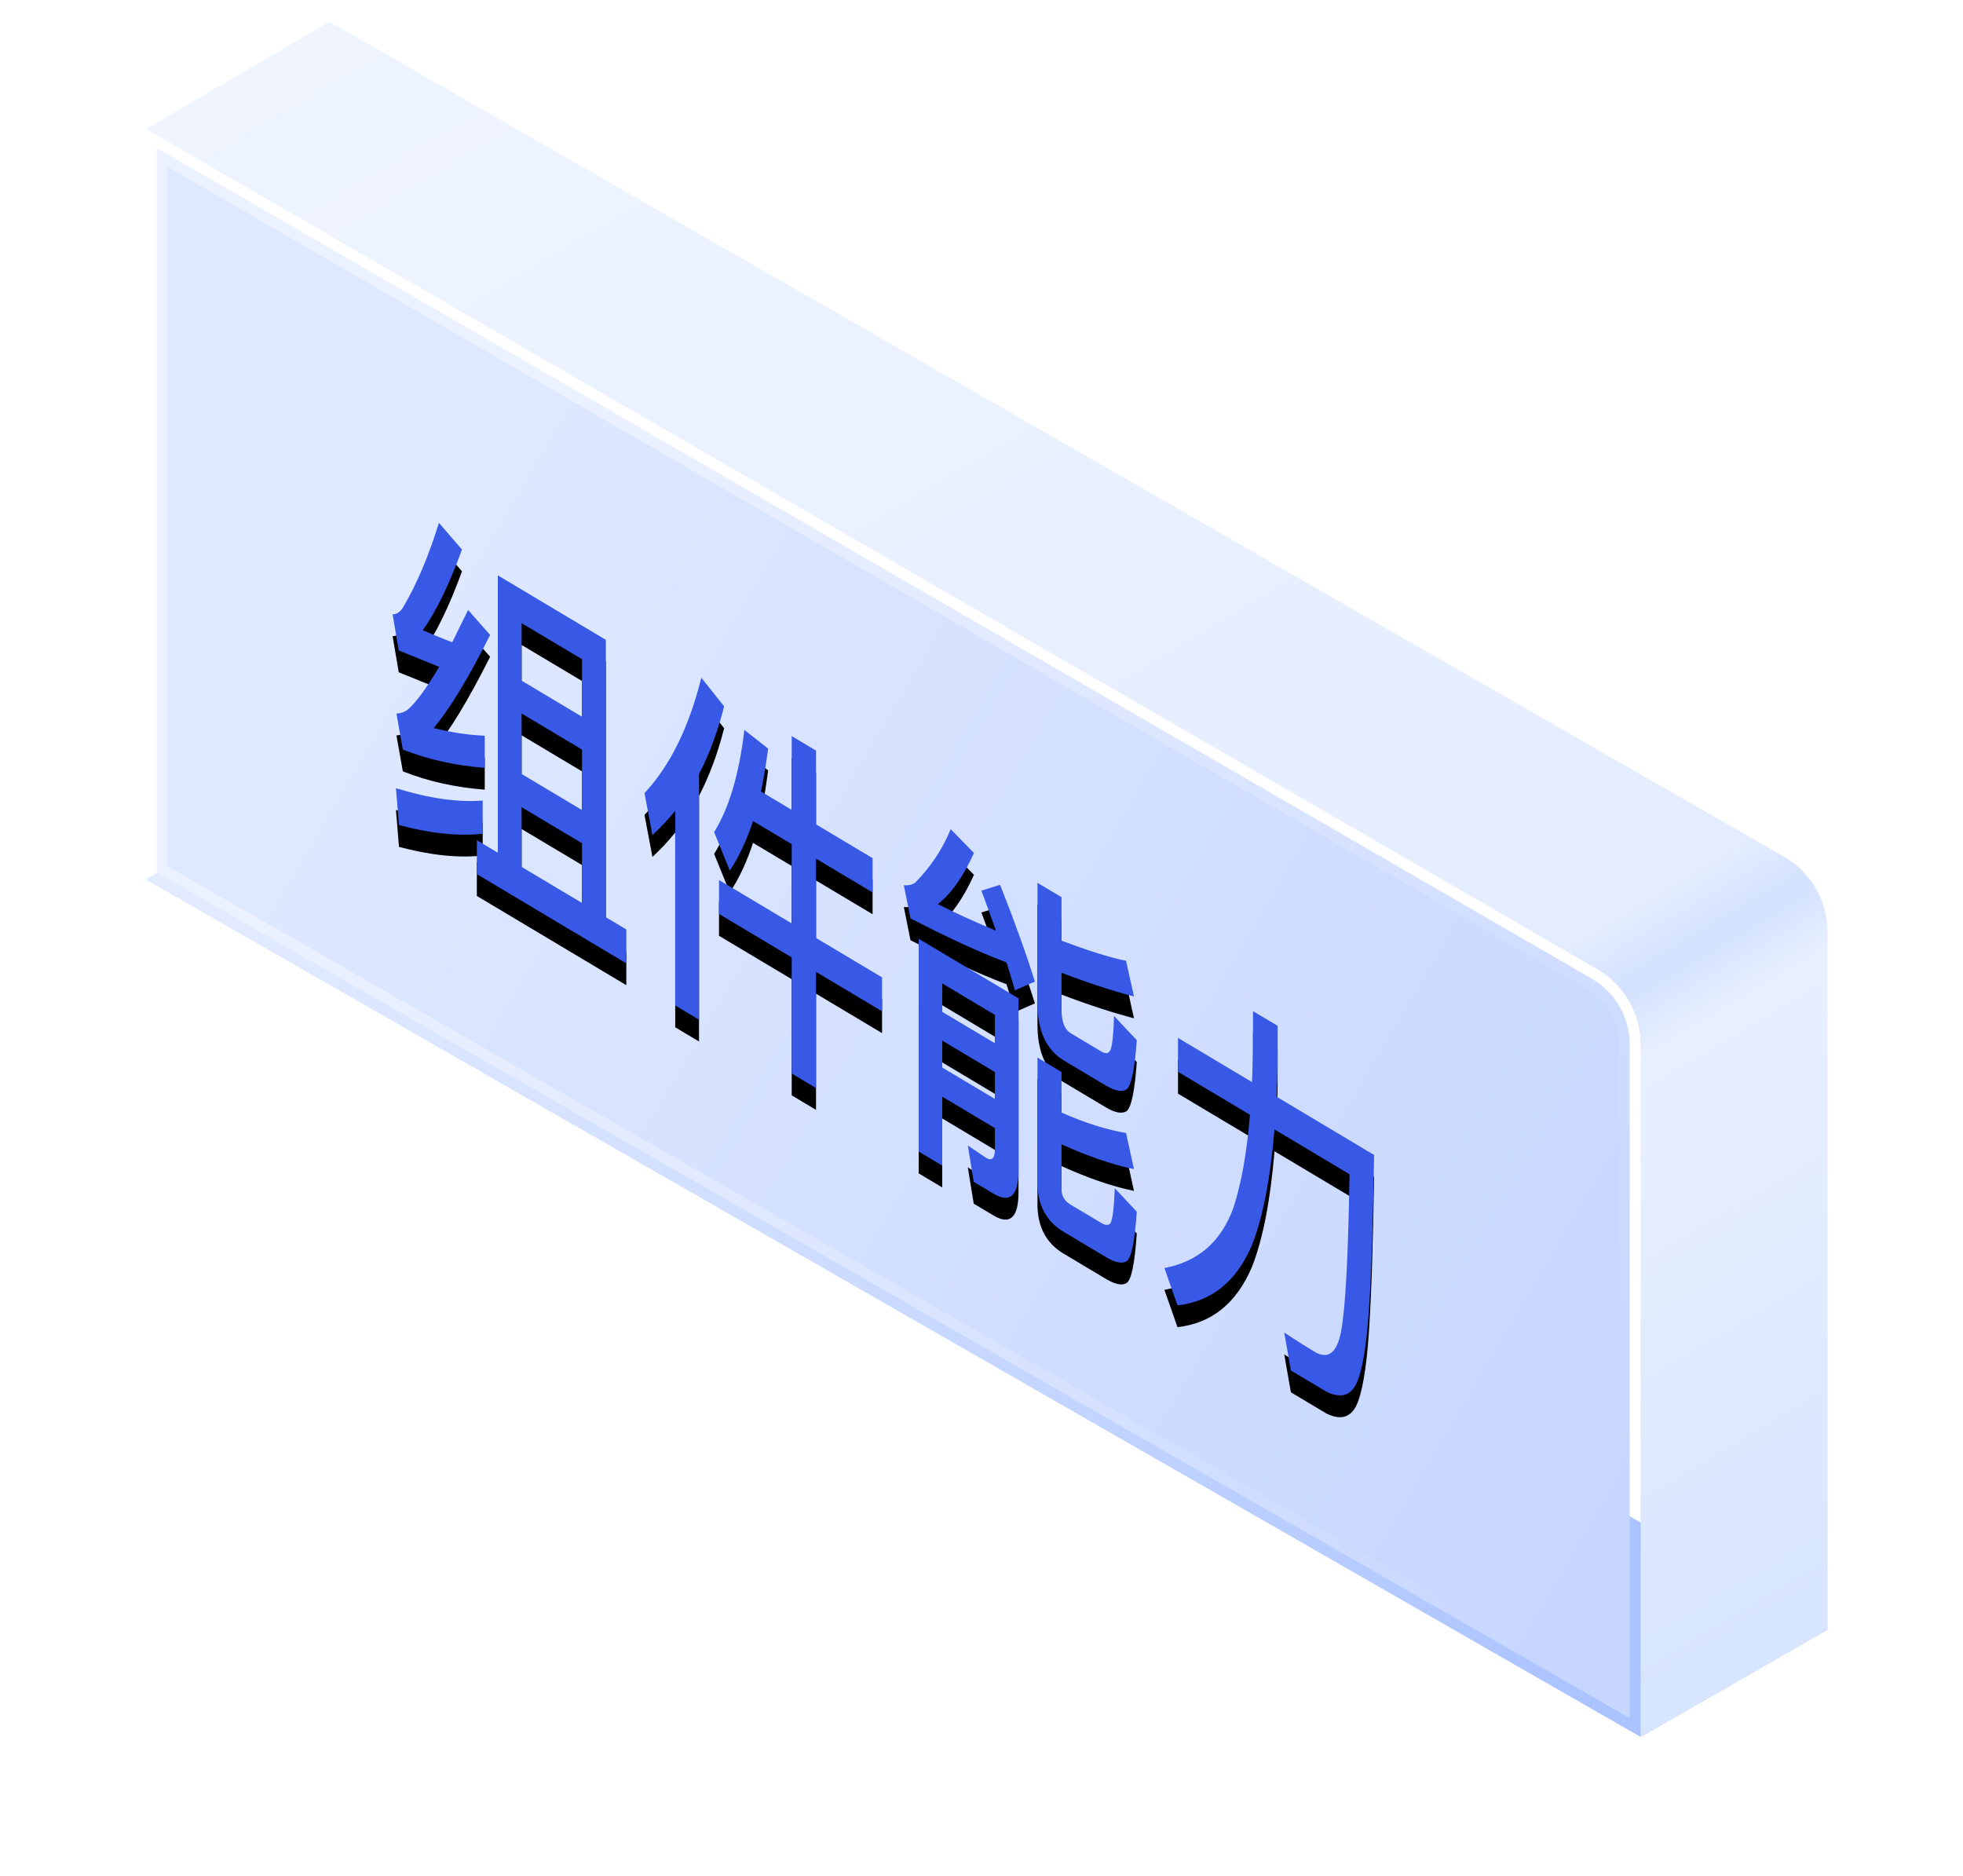
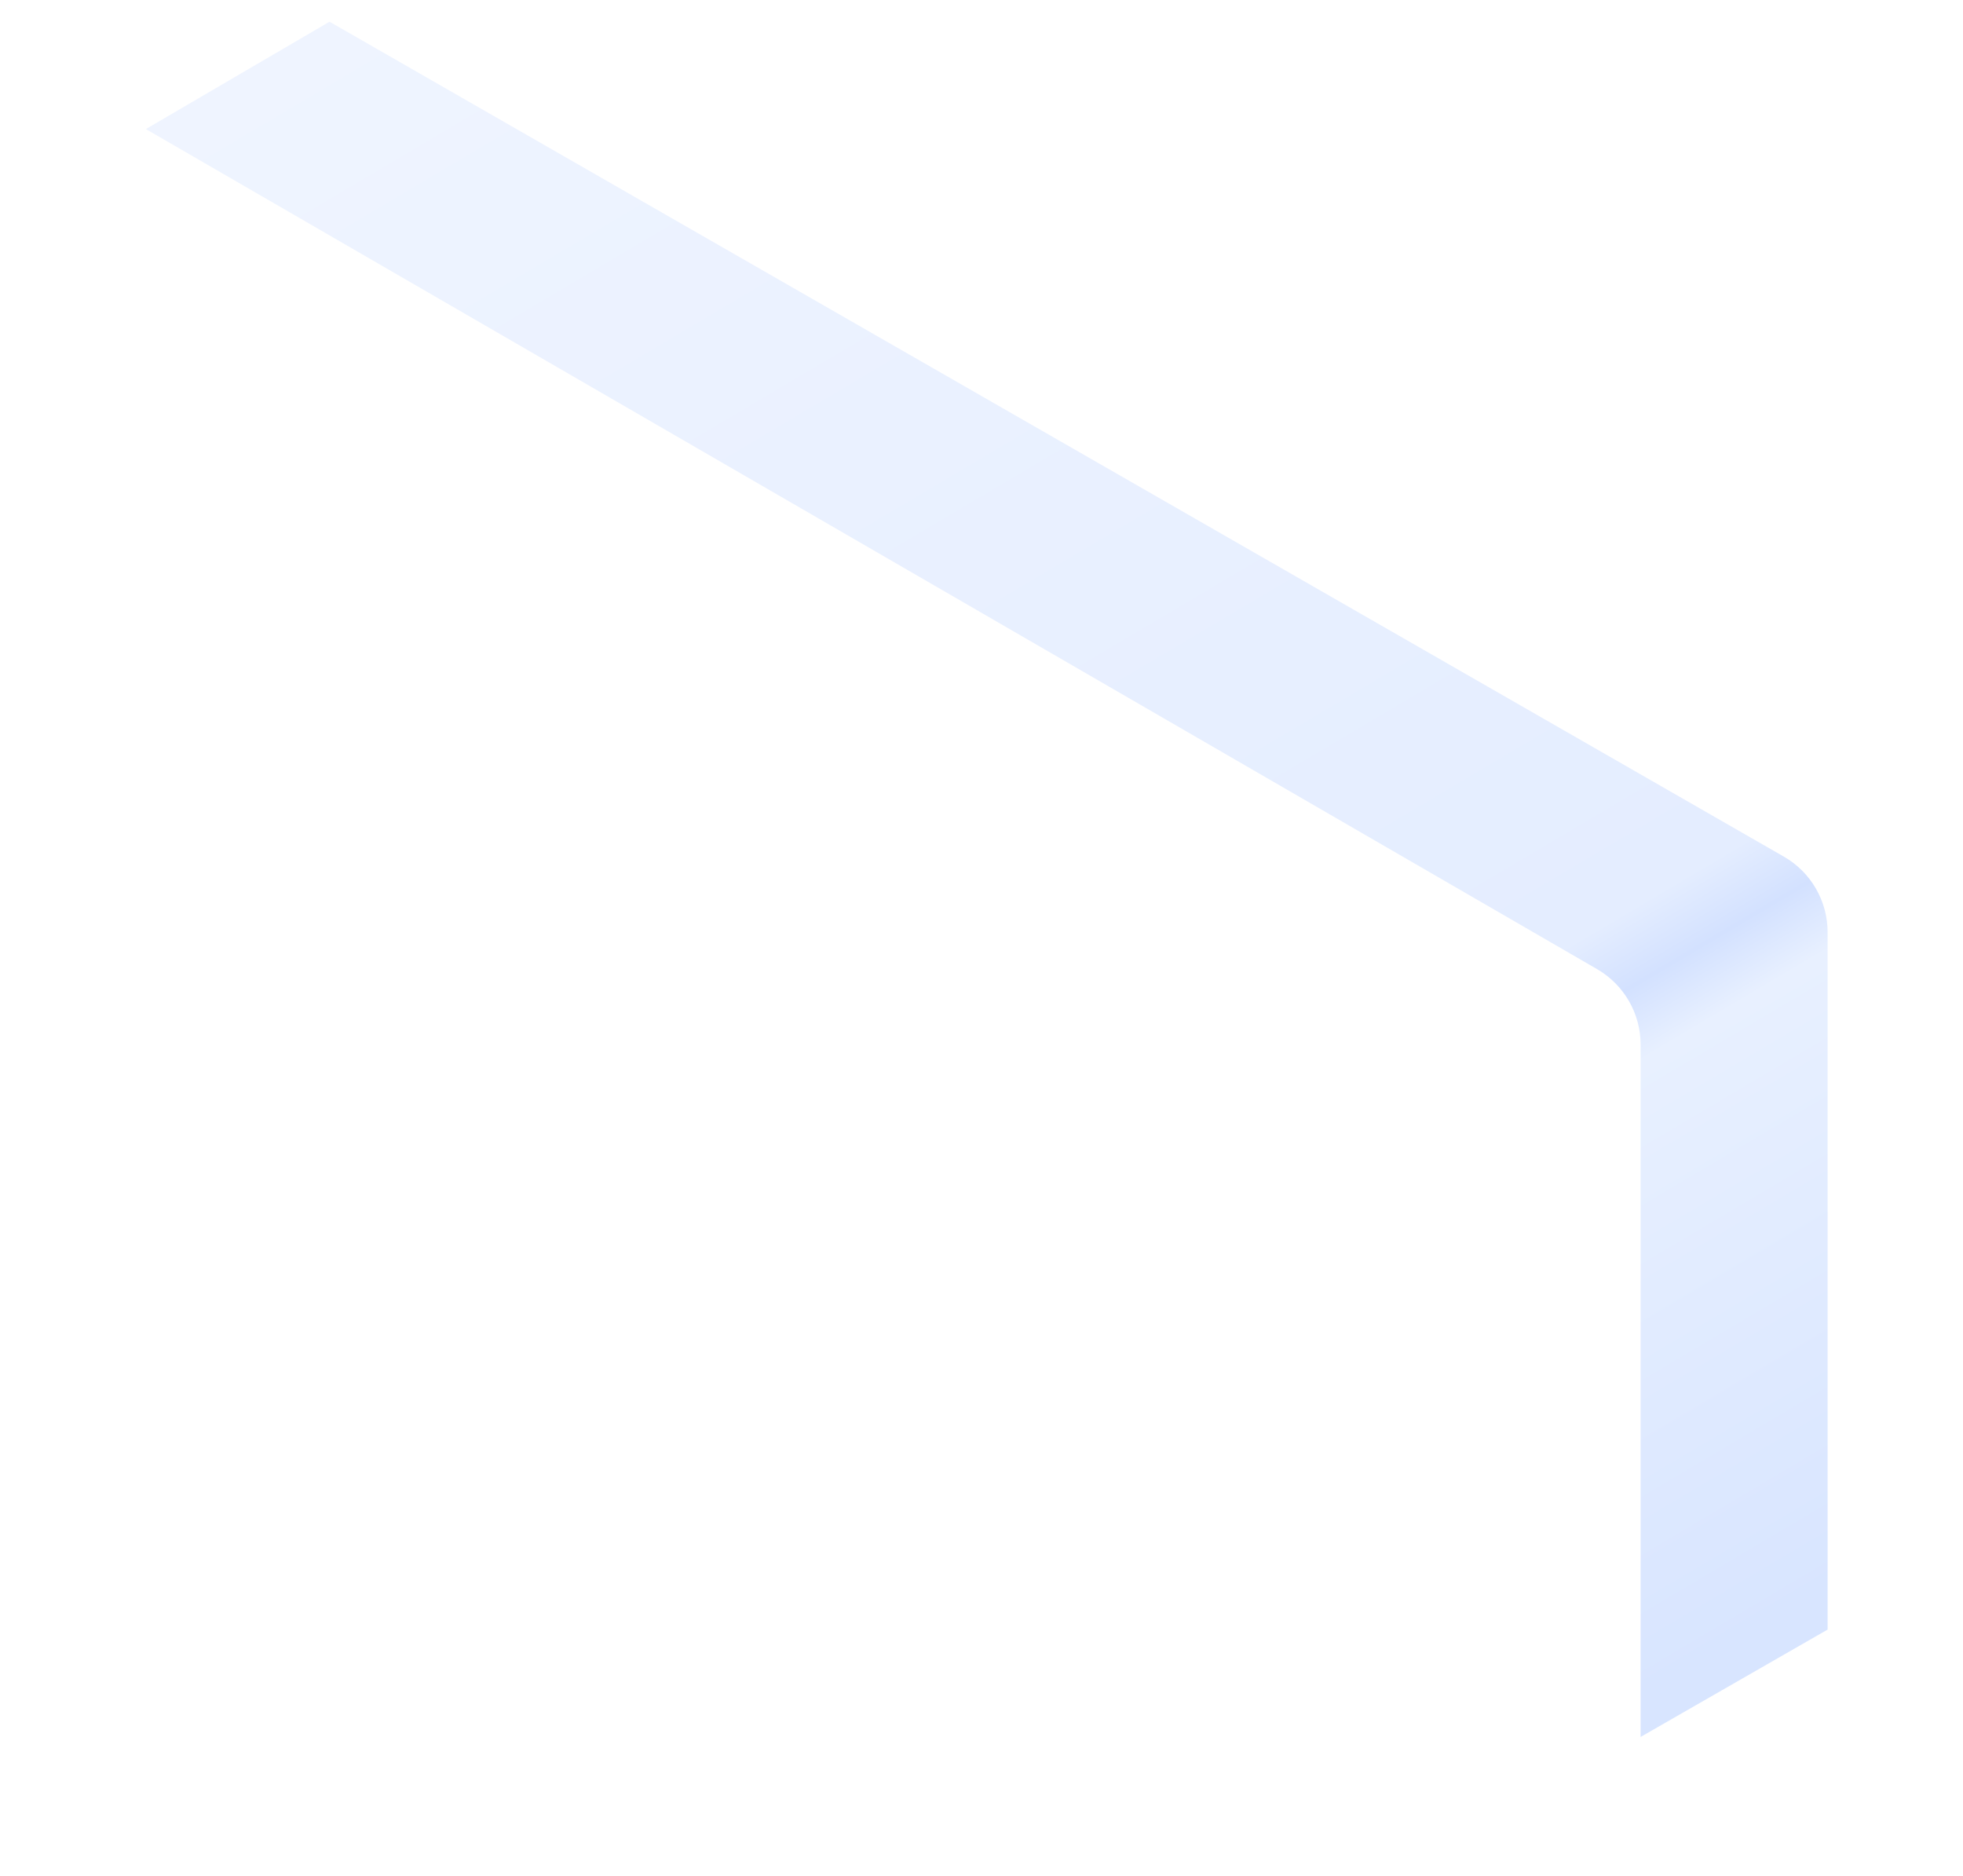
<svg xmlns="http://www.w3.org/2000/svg" xmlns:xlink="http://www.w3.org/1999/xlink" width="90px" height="86px" viewBox="0 0 90 86" version="1.1">
  <title>C3</title>
  <defs>
    <linearGradient x1="100%" y1="57.938%" x2="0%" y2="57.938%" id="linearGradient-1">
      <stop stop-color="#A7C0FF" offset="2.69%" />
      <stop stop-color="#CFDEFF" offset="100%" />
    </linearGradient>
    <filter x="-7.8%" y="-13.6%" width="115.6%" height="127.1%" filterUnits="objectBoundingBox" id="filter-2">
      <feGaussianBlur stdDeviation="2" in="SourceGraphic" />
    </filter>
    <linearGradient x1="32.19%" y1="-22.046%" x2="98.076%" y2="92.94%" id="linearGradient-3">
      <stop stop-color="#F0F5FF" offset="0%" />
      <stop stop-color="#E4EDFF" offset="69.531%" />
      <stop stop-color="#D3E1FF" offset="72.529%" />
      <stop stop-color="#E8F0FF" offset="75.543%" />
      <stop stop-color="#D8E5FF" offset="100%" />
    </linearGradient>
    <linearGradient x1="6.781%" y1="45.927%" x2="93.219%" y2="100%" id="linearGradient-4">
      <stop stop-color="#DEE8FF" offset="0%" />
      <stop stop-color="#C6D6FF" offset="100%" />
    </linearGradient>
    <linearGradient x1="6.781%" y1="47.487%" x2="93.219%" y2="100%" id="linearGradient-5">
      <stop stop-color="#FFFFFF" stop-opacity="0.397" offset="0%" />
      <stop stop-color="#FFFFFF" stop-opacity="0.397" offset="0%" />
      <stop stop-color="#FFFFFF" stop-opacity="0" offset="100%" />
    </linearGradient>
-     <path d="M12.469,33.391 C13.643,33.855 14.899,34.131 16.225,34.23 L16.225,32.759 C15.427,32.722 14.653,32.598 13.878,32.406 C14.582,31.592 15.451,30.166 16.472,28.138 L15.462,26.994 C15.204,27.517 14.969,28.002 14.735,28.471 C14.289,28.306 13.831,28.117 13.385,27.918 C13.995,27.065 14.594,25.833 15.181,24.222 L14.124,23 C13.655,24.512 13.115,25.796 12.481,26.872 C12.34,27.092 12.176,27.197 12,27.193 L12.282,28.849 C12.915,29.109 13.526,29.355 14.136,29.601 C13.549,30.587 13.068,31.246 12.681,31.573 C12.54,31.675 12.376,31.729 12.176,31.745 L12.469,33.391 Z M22.716,43.194 L22.716,41.639 L21.777,41.078 L21.777,28.363 L16.824,25.406 L16.824,38.121 L15.862,37.547 L15.862,39.102 L22.716,43.194 Z M20.685,31.888 L17.915,30.234 L17.915,27.597 L20.685,29.25 L20.685,31.888 Z M20.685,36.166 L17.915,34.512 L17.915,31.739 L20.685,33.393 L20.685,36.166 Z M20.685,40.426 L17.915,38.773 L17.915,36.034 L20.685,37.687 L20.685,40.426 Z M12.293,36.854 C13.725,37.235 15.005,37.373 16.131,37.251 L16.131,35.73 C15.005,35.818 13.678,35.635 12.153,35.163 L12.293,36.854 Z M26.049,45.776 L26.049,34.515 C26.519,33.612 26.906,32.575 27.2,31.414 L26.155,30.098 C25.592,32.365 24.723,34.129 23.549,35.39 L23.913,37.315 C24.277,36.974 24.629,36.609 24.958,36.197 L24.958,45.124 L26.049,45.776 Z M31.413,48.91 L31.413,43.584 L34.441,45.392 L34.441,43.837 L31.413,42.029 L31.413,38.394 L34.007,39.942 L34.007,38.37 L31.413,36.821 L31.413,33.44 L30.298,32.774 L30.298,36.156 L28.89,35.315 C29.019,34.715 29.124,34.051 29.218,33.347 L28.127,32.492 C27.892,34.516 27.423,36.079 26.742,37.177 L27.458,38.94 C27.88,38.314 28.232,37.56 28.526,36.67 L30.298,37.728 L30.298,41.363 L26.965,39.373 L26.965,40.929 L30.298,42.919 L30.298,48.245 L31.413,48.91 Z M40.533,44.43 L41.448,44.029 C41.073,42.825 40.545,41.343 39.852,39.593 L38.995,39.86 C39.23,40.49 39.453,41.097 39.664,41.696 C38.714,41.298 37.822,40.901 37,40.478 C37.61,39.997 38.162,39.227 38.655,38.135 L37.587,37.041 C37.211,37.966 36.66,38.787 35.944,39.509 C35.803,39.594 35.638,39.631 35.439,39.613 L35.744,41.131 C37.458,42.019 38.925,42.692 40.146,43.15 C40.286,43.589 40.415,44.022 40.533,44.43 Z M44.7,48.794 C45.122,49.046 45.439,49.1 45.65,48.973 C45.862,48.811 46.026,48.064 46.12,46.717 L45.075,45.603 C45.052,46.536 44.981,47.068 44.887,47.215 C44.805,47.335 44.676,47.343 44.488,47.231 L43.092,46.397 C42.81,46.229 42.669,45.857 42.669,45.316 L42.669,43.625 C43.925,44.105 45.028,44.459 45.991,44.712 L45.627,43.075 C44.864,42.924 43.878,42.606 42.669,42.154 L42.669,40.159 L41.566,39.501 L41.566,44.996 C41.566,46.281 41.965,47.161 42.786,47.652 L44.7,48.794 Z M37.2,52.466 L37.2,49.304 L39.617,50.748 L39.617,51.695 C39.617,52.134 39.477,52.27 39.207,52.109 L38.373,51.544 L38.643,53.21 L39.559,53.756 C40.31,54.205 40.697,53.844 40.697,52.678 L40.697,44.798 L36.12,42.066 L36.12,51.822 L37.2,52.466 Z M39.617,46.859 L37.2,45.416 L37.2,44.114 L39.617,45.557 L39.617,46.859 Z M44.711,56.663 C45.146,56.923 45.462,56.976 45.662,56.842 C45.873,56.698 46.026,55.943 46.12,54.579 L45.11,53.503 C45.075,54.429 45.005,54.962 44.911,55.109 C44.829,55.212 44.688,55.212 44.5,55.1 L43.08,54.252 C42.798,54.084 42.669,53.855 42.669,53.55 L42.669,51.488 C43.843,52.019 44.958,52.414 45.991,52.625 L45.627,50.971 C44.758,50.824 43.772,50.523 42.669,50.034 L42.669,48.174 L41.566,47.515 L41.566,53.247 C41.566,54.261 41.965,55.024 42.763,55.5 L44.711,56.663 Z M39.617,49.412 L37.2,47.969 L37.2,46.734 L39.617,48.178 L39.617,49.412 Z M47.986,58.872 C49.559,58.695 50.697,57.768 51.401,56.109 C51.906,54.821 52.246,53.046 52.434,50.808 L55.873,52.861 C55.815,56.613 55.685,59.022 55.486,60.069 C55.298,61.056 54.887,61.369 54.265,60.997 C53.831,60.738 53.373,60.448 52.88,60.12 L53.185,61.858 L54.817,62.832 C55.439,63.135 55.885,63.03 56.167,62.504 C56.448,61.946 56.648,60.797 56.765,59.057 C56.883,57.285 56.953,54.926 57,51.978 L52.528,49.308 C52.552,48.832 52.563,48.349 52.575,47.848 L52.575,46.056 L51.448,45.383 L51.448,47.176 C51.437,47.659 51.425,48.142 51.401,48.636 L48.009,46.611 L48.009,48.166 L51.308,50.135 C51.167,51.877 50.908,53.312 50.545,54.414 C49.981,55.954 48.937,56.869 47.387,57.162 L47.986,58.872 Z" id="path-6" />
    <filter x="-1.1%" y="-1.2%" width="102.2%" height="105.0%" filterUnits="objectBoundingBox" id="filter-7">
      <feOffset dx="0" dy="1" in="SourceAlpha" result="shadowOffsetOuter1" />
      <feColorMatrix values="0 0 0 0 1   0 0 0 0 1   0 0 0 0 1  0 0 0 0.5 0" type="matrix" in="shadowOffsetOuter1" />
    </filter>
  </defs>
  <g id="首页" stroke="none" stroke-width="1" fill="none" fill-rule="evenodd">
    <g transform="translate(-517, -1281)" id="核心理念">
      <g transform="translate(0, 696)">
        <g id="2.5d" transform="translate(197, 164)">
          <g transform="translate(179.993, 135.971)" id="C3">
            <g transform="translate(146.007, 286)">
-               <polygon id="路径" fill="url(#linearGradient-1)" filter="url(#filter-2)" points="0.687 39.341 9.108 34.419 77.793 73.736 69.219 78.658" />
              <path d="M0.687,4.946 L9.108,0.024 L75.784,38.299 C77.027,39.012 77.793,40.336 77.793,41.768 L77.793,73.736 L77.793,73.736 L69.219,78.658 L69.219,46.92 C69.219,45.492 68.458,44.173 67.223,43.458 L0.687,4.946 L0.687,4.946 Z" id="路径" fill="url(#linearGradient-3)" />
-               <path d="M1.187,5.813 L66.972,43.891 C68.053,44.517 68.719,45.671 68.719,46.921 L68.719,46.921 L68.719,77.795 L1.187,39.036 L1.187,5.813 Z" id="路径-51" stroke="url(#linearGradient-5)" fill="url(#linearGradient-4)" />
              <g id="组件能力" fill-rule="nonzero">
                <use fill="black" fill-opacity="1" filter="url(#filter-7)" xlink:href="#path-6" />
                <use fill="#3858E6" xlink:href="#path-6" />
              </g>
            </g>
          </g>
        </g>
      </g>
    </g>
  </g>
</svg>